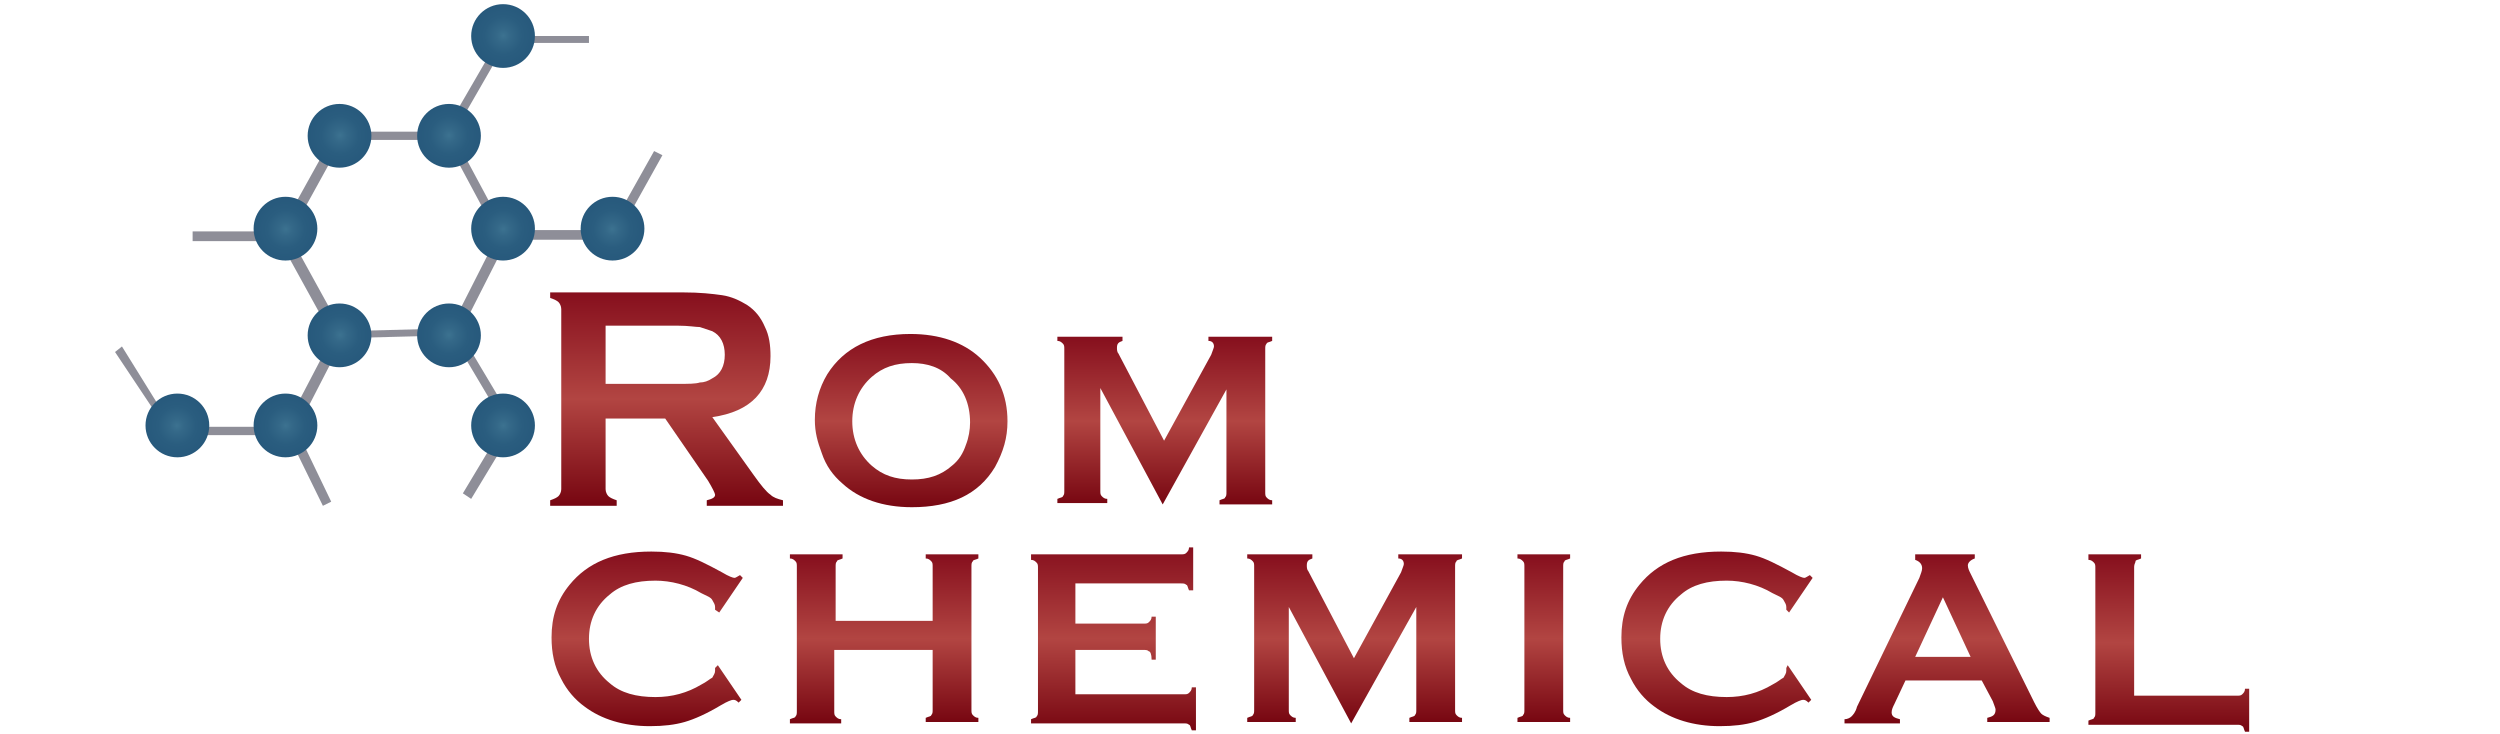
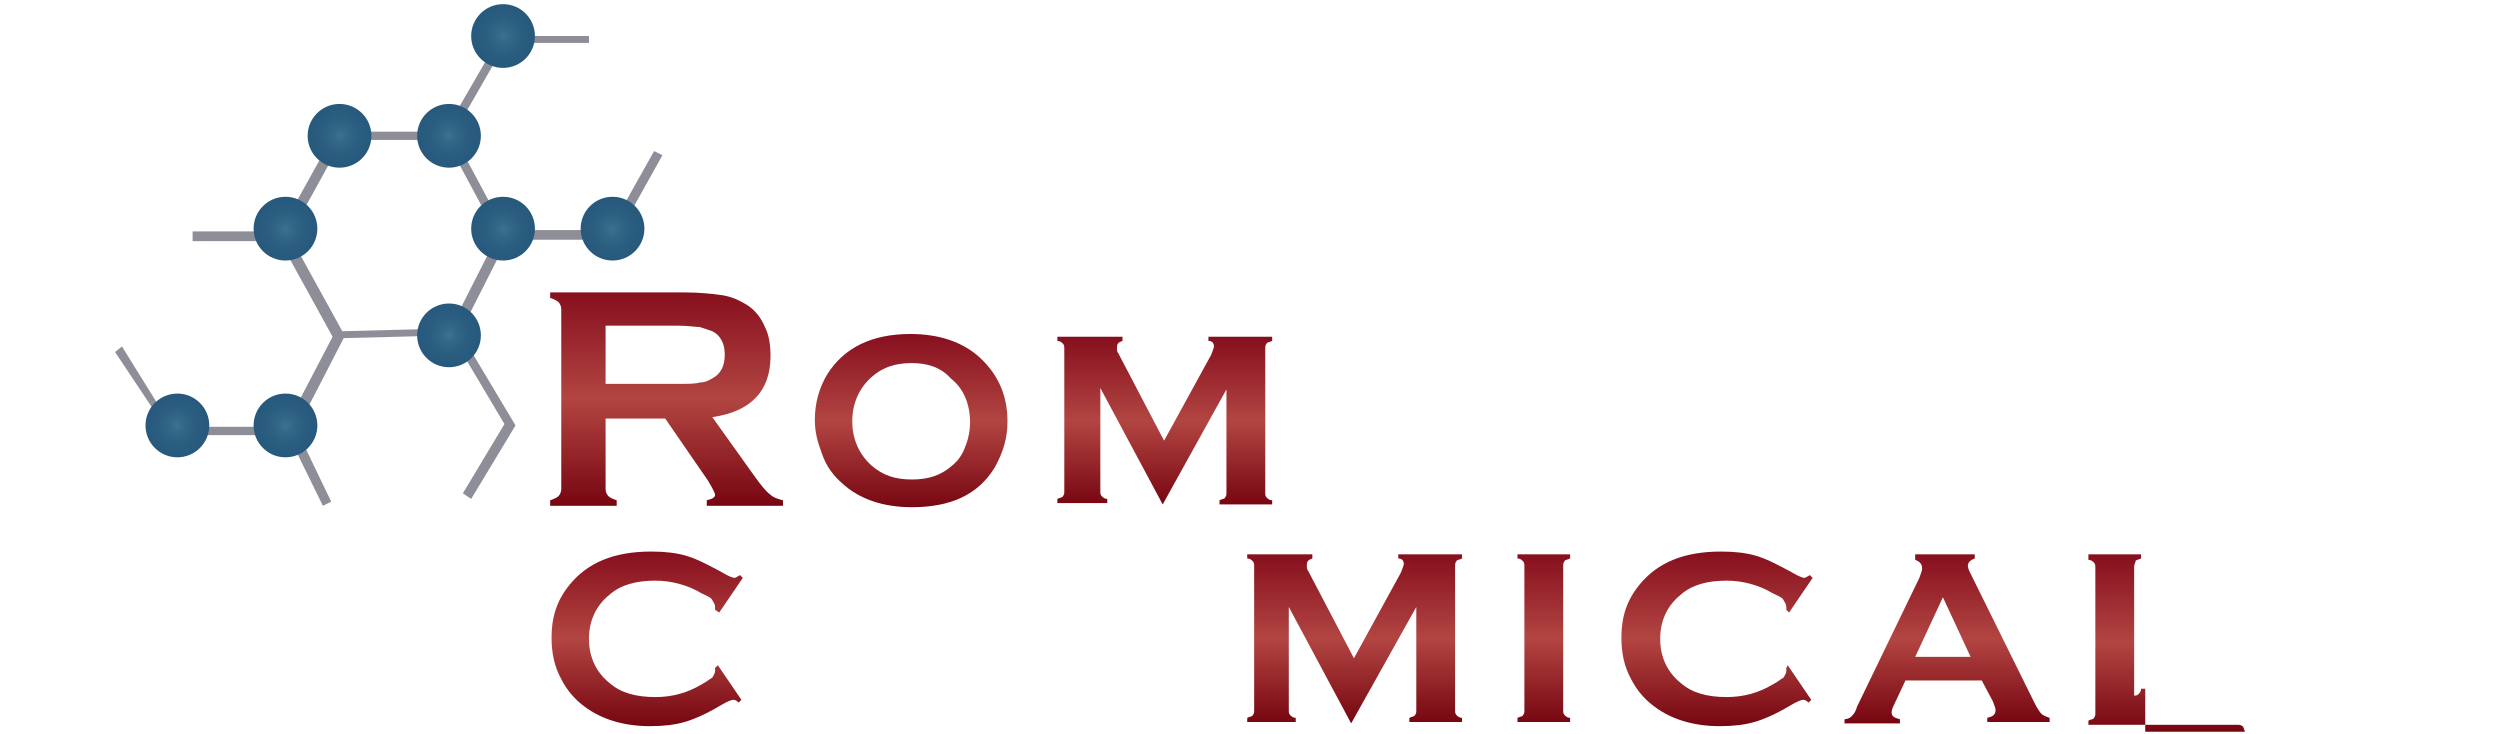
<svg xmlns="http://www.w3.org/2000/svg" version="1.1" id="Layer_1" x="0px" y="0px" viewBox="0 0 180.4 53" style="enable-background:new 0 0 180.4 53;" xml:space="preserve">
  <style type="text/css">
	.st0{fill:#8E8E98;}
	.st1{fill:url(#SVGID_1_);}
	.st2{fill:url(#SVGID_00000001634852071279505920000011986966157465591689_);}
	.st3{fill:url(#SVGID_00000088123152322815366090000013850920731025796515_);}
	.st4{fill:url(#SVGID_00000132086973199228386280000016678669093024328613_);}
	.st5{fill:url(#SVGID_00000029005264065090836980000012752394455001918611_);}
	.st6{fill:url(#SVGID_00000152970886781114020430000001423123331412447620_);}
	.st7{fill:url(#SVGID_00000157989933092710597430000002189368381452439718_);}
	.st8{fill:url(#SVGID_00000169547595136390185840000018076004999453008005_);}
	.st9{fill:url(#SVGID_00000173120948886163683570000010707428404406483089_);}
	.st10{fill:url(#SVGID_00000173147216790354907550000004536025280934559888_);}
	.st11{fill:url(#SVGID_00000020386995954241354140000013545479316325682877_);}
	.st12{fill:url(#SVGID_00000132794330638866713520000009135140280096236941_);}
	.st13{fill:url(#SVGID_00000070091511460334037320000004568441966521536949_);}
	.st14{fill:url(#SVGID_00000066485468187383995850000015697259805517662101_);}
	.st15{fill:url(#SVGID_00000051375131326404065970000017333679909499486873_);}
	.st16{fill:url(#SVGID_00000112634481977605915290000005650082554225765532_);}
	.st17{fill:url(#SVGID_00000116928058366028499720000014195058874666184844_);}
	.st18{fill:url(#SVGID_00000005247781649596912900000004111849407939975309_);}
	.st19{fill:url(#SVGID_00000101781768167008422360000017846404170991884722_);}
	.st20{fill:url(#SVGID_00000108269691747164559920000005051565920550077081_);}
	.st21{fill:url(#SVGID_00000069382192907514649350000016928044695762973616_);}
	.st22{fill:url(#SVGID_00000119811482679773953180000007710909201859789746_);}
</style>
  <g>
    <path class="st0" d="M44.4,17.3l3.4-6.1l-0.6-0.3L44,16.6h-7.6l-3.7-6.9l3.8-6.6h6V2.6h-6.4l-4,6.9h-7.9l-4,7.2h-6.3v0.7h6.3   l3.8,6.9l-3.4,6.5h-8.2L8.8,25l-0.5,0.4l4,6h8.5l2.5,5.1l0.6-0.3L21.4,31l3.4-6.6l7.8-0.2l3.8,6.4l-3,5L34,36l3.2-5.3l-4-6.7   l3.4-6.7H44.4z M20.9,17l3.8-6.9h7.5l3.7,6.9l-3.4,6.7l-7.8,0.2L20.9,17z" />
    <radialGradient id="SVGID_1_" cx="12.766" cy="30.71" r="2.291" gradientUnits="userSpaceOnUse">
      <stop offset="0" style="stop-color:#3C7290" />
      <stop offset="0.214" style="stop-color:#346888" />
      <stop offset="0.594" style="stop-color:#2A5D7F" />
      <stop offset="1" style="stop-color:#27597C" />
    </radialGradient>
    <circle class="st1" cx="12.8" cy="30.7" r="2.3" />
    <radialGradient id="SVGID_00000089551185267358908750000014223595479455519671_" cx="20.619" cy="30.71" r="2.291" gradientUnits="userSpaceOnUse">
      <stop offset="0" style="stop-color:#3C7290" />
      <stop offset="0.214" style="stop-color:#346888" />
      <stop offset="0.594" style="stop-color:#2A5D7F" />
      <stop offset="1" style="stop-color:#27597C" />
    </radialGradient>
    <circle style="fill:url(#SVGID_00000089551185267358908750000014223595479455519671_);" cx="20.6" cy="30.7" r="2.3" />
    <radialGradient id="SVGID_00000102540399278951323450000015710017005983438981_" cx="24.546" cy="24.165" r="2.291" gradientUnits="userSpaceOnUse">
      <stop offset="0" style="stop-color:#3C7290" />
      <stop offset="0.214" style="stop-color:#346888" />
      <stop offset="0.594" style="stop-color:#2A5D7F" />
      <stop offset="1" style="stop-color:#27597C" />
    </radialGradient>
-     <circle style="fill:url(#SVGID_00000102540399278951323450000015710017005983438981_);" cx="24.5" cy="24.2" r="2.3" />
    <radialGradient id="SVGID_00000010279741336563775760000004372819072733749678_" cx="20.619" cy="16.53" r="2.291" gradientUnits="userSpaceOnUse">
      <stop offset="0" style="stop-color:#3C7290" />
      <stop offset="0.214" style="stop-color:#346888" />
      <stop offset="0.594" style="stop-color:#2A5D7F" />
      <stop offset="1" style="stop-color:#27597C" />
    </radialGradient>
    <circle style="fill:url(#SVGID_00000010279741336563775760000004372819072733749678_);" cx="20.6" cy="16.5" r="2.3" />
    <radialGradient id="SVGID_00000146466987939074510820000002507568549659722904_" cx="32.399" cy="24.165" r="2.291" gradientUnits="userSpaceOnUse">
      <stop offset="0" style="stop-color:#3C7290" />
      <stop offset="0.214" style="stop-color:#346888" />
      <stop offset="0.594" style="stop-color:#2A5D7F" />
      <stop offset="1" style="stop-color:#27597C" />
    </radialGradient>
    <circle style="fill:url(#SVGID_00000146466987939074510820000002507568549659722904_);" cx="32.4" cy="24.2" r="2.3" />
    <radialGradient id="SVGID_00000027594059098264148540000012350297088286184863_" cx="24.546" cy="9.768" r="2.291" gradientUnits="userSpaceOnUse">
      <stop offset="0" style="stop-color:#3C7290" />
      <stop offset="0.214" style="stop-color:#346888" />
      <stop offset="0.594" style="stop-color:#2A5D7F" />
      <stop offset="1" style="stop-color:#27597C" />
    </radialGradient>
    <circle style="fill:url(#SVGID_00000027594059098264148540000012350297088286184863_);" cx="24.5" cy="9.8" r="2.3" />
    <radialGradient id="SVGID_00000155864520039329582740000003402408322670421154_" cx="32.399" cy="9.768" r="2.291" gradientUnits="userSpaceOnUse">
      <stop offset="0" style="stop-color:#3C7290" />
      <stop offset="0.214" style="stop-color:#346888" />
      <stop offset="0.594" style="stop-color:#2A5D7F" />
      <stop offset="1" style="stop-color:#27597C" />
    </radialGradient>
    <circle style="fill:url(#SVGID_00000155864520039329582740000003402408322670421154_);" cx="32.4" cy="9.8" r="2.3" />
    <radialGradient id="SVGID_00000150781307599277627320000015951513398015104936_" cx="36.325" cy="30.71" r="2.291" gradientUnits="userSpaceOnUse">
      <stop offset="0" style="stop-color:#3C7290" />
      <stop offset="0.214" style="stop-color:#346888" />
      <stop offset="0.594" style="stop-color:#2A5D7F" />
      <stop offset="1" style="stop-color:#27597C" />
    </radialGradient>
-     <circle style="fill:url(#SVGID_00000150781307599277627320000015951513398015104936_);" cx="36.3" cy="30.7" r="2.3" />
    <radialGradient id="SVGID_00000125565907855726901370000001880856440223909775_" cx="36.325" cy="16.53" r="2.291" gradientUnits="userSpaceOnUse">
      <stop offset="0" style="stop-color:#3C7290" />
      <stop offset="0.214" style="stop-color:#346888" />
      <stop offset="0.594" style="stop-color:#2A5D7F" />
      <stop offset="1" style="stop-color:#27597C" />
    </radialGradient>
    <circle style="fill:url(#SVGID_00000125565907855726901370000001880856440223909775_);" cx="36.3" cy="16.5" r="2.3" />
    <radialGradient id="SVGID_00000118395844749839483320000006536937231262648748_" cx="36.325" cy="2.57" r="2.291" gradientUnits="userSpaceOnUse">
      <stop offset="0" style="stop-color:#3C7290" />
      <stop offset="0.214" style="stop-color:#346888" />
      <stop offset="0.594" style="stop-color:#2A5D7F" />
      <stop offset="1" style="stop-color:#27597C" />
    </radialGradient>
    <circle style="fill:url(#SVGID_00000118395844749839483320000006536937231262648748_);" cx="36.3" cy="2.6" r="2.3" />
    <radialGradient id="SVGID_00000047769127275262334280000014296314416831913879_" cx="44.178" cy="16.53" r="2.291" gradientUnits="userSpaceOnUse">
      <stop offset="0" style="stop-color:#3C7290" />
      <stop offset="0.214" style="stop-color:#346888" />
      <stop offset="0.594" style="stop-color:#2A5D7F" />
      <stop offset="1" style="stop-color:#27597C" />
    </radialGradient>
    <circle style="fill:url(#SVGID_00000047769127275262334280000014296314416831913879_);" cx="44.2" cy="16.5" r="2.3" />
    <g>
      <linearGradient id="SVGID_00000057832654385464268570000000578853758097816975_" gradientUnits="userSpaceOnUse" x1="48.061" y1="36.446" x2="48.061" y2="21.104">
        <stop offset="0" style="stop-color:#770611" />
        <stop offset="0.5" style="stop-color:#B24542" />
        <stop offset="1" style="stop-color:#860F1D" />
      </linearGradient>
      <path style="fill:url(#SVGID_00000057832654385464268570000000578853758097816975_);" d="M43.7,30.2v5.1c0,0.2,0.1,0.4,0.2,0.5    c0.1,0.1,0.3,0.2,0.6,0.3v0.4h-4.8v-0.4c0.3-0.1,0.5-0.2,0.6-0.3c0.1-0.1,0.2-0.3,0.2-0.5v-13c0-0.2-0.1-0.4-0.2-0.5    c-0.1-0.1-0.3-0.2-0.6-0.3v-0.4h9.6c1.2,0,2.1,0.1,2.8,0.2c0.7,0.1,1.3,0.4,1.8,0.7c0.6,0.4,1,0.9,1.3,1.6    c0.3,0.6,0.4,1.3,0.4,2.1c0,2.5-1.4,4-4.2,4.4l3,4.2c0.5,0.7,0.9,1.2,1.2,1.4c0.2,0.2,0.5,0.3,0.9,0.4v0.4h-5.5v-0.4    c0.4-0.1,0.6-0.2,0.6-0.4c0-0.1-0.2-0.5-0.5-1l-3.1-4.5H43.7z M43.7,27.7h5.2c0.8,0,1.3,0,1.6-0.1c0.3,0,0.6-0.1,0.9-0.3    c0.6-0.3,0.9-0.9,0.9-1.7c0-0.8-0.3-1.4-0.9-1.7c-0.3-0.1-0.6-0.2-0.9-0.3c-0.3,0-0.8-0.1-1.6-0.1h-5.2V27.7z" />
      <linearGradient id="SVGID_00000152954095044986249120000013385117580355900320_" gradientUnits="userSpaceOnUse" x1="65.768" y1="36.659" x2="65.768" y2="24.105">
        <stop offset="0" style="stop-color:#770611" />
        <stop offset="0.5" style="stop-color:#B24542" />
        <stop offset="1" style="stop-color:#860F1D" />
      </linearGradient>
      <path style="fill:url(#SVGID_00000152954095044986249120000013385117580355900320_);" d="M65.7,24.1c2.1,0,3.8,0.6,5,1.7    c1.3,1.2,2,2.7,2,4.6c0,1.2-0.3,2.2-0.9,3.3c-1.2,2-3.2,2.9-6,2.9c-2.1,0-3.8-0.6-5-1.7c-0.7-0.6-1.2-1.3-1.5-2.2    c-0.3-0.8-0.5-1.5-0.5-2.4c0-1.2,0.3-2.3,0.9-3.3C60.9,25.1,62.9,24.1,65.7,24.1z M65.8,26.2c-1.2,0-2.1,0.3-2.9,1    c-0.9,0.8-1.4,1.9-1.4,3.2c0,1.3,0.5,2.4,1.4,3.2c0.8,0.7,1.7,1,2.9,1c1.2,0,2.1-0.3,2.9-1c0.5-0.4,0.8-0.9,1-1.5    c0.2-0.5,0.3-1.1,0.3-1.6c0-1.4-0.5-2.5-1.4-3.2C67.9,26.5,66.9,26.2,65.8,26.2z" />
      <linearGradient id="SVGID_00000152970657004112760710000013757586942292800405_" gradientUnits="userSpaceOnUse" x1="84.167" y1="36.446" x2="84.167" y2="24.318">
        <stop offset="0" style="stop-color:#770611" />
        <stop offset="0.5" style="stop-color:#B24542" />
        <stop offset="1" style="stop-color:#860F1D" />
      </linearGradient>
      <path style="fill:url(#SVGID_00000152970657004112760710000013757586942292800405_);" d="M83.9,36.4l-4.5-8.4v7.4    c0,0.2,0,0.3,0.1,0.4c0.1,0.1,0.2,0.2,0.4,0.2v0.3h-3.6v-0.3c0.2-0.1,0.4-0.1,0.4-0.2c0.1-0.1,0.1-0.2,0.1-0.4V25.2    c0-0.2,0-0.3-0.1-0.4c-0.1-0.1-0.2-0.2-0.4-0.2v-0.3h4.7v0.3c-0.3,0.1-0.4,0.2-0.4,0.5c0,0.1,0,0.3,0.1,0.4l3.3,6.3l3.4-6.2    c0.1-0.3,0.2-0.5,0.2-0.6c0-0.2-0.1-0.4-0.4-0.4v-0.3h4.6v0.3c-0.2,0.1-0.4,0.1-0.4,0.2c-0.1,0.1-0.1,0.2-0.1,0.4v10.3    c0,0.2,0,0.3,0.1,0.4c0.1,0.1,0.2,0.2,0.4,0.2v0.3h-3.8v-0.3c0.2-0.1,0.4-0.1,0.4-0.2c0.1-0.1,0.1-0.2,0.1-0.4v-7.4L83.9,36.4z" />
      <linearGradient id="SVGID_00000016044481002416843460000008412654608120890536_" gradientUnits="userSpaceOnUse" x1="46.645" y1="52.365" x2="46.645" y2="39.811">
        <stop offset="0" style="stop-color:#770611" />
        <stop offset="0.5" style="stop-color:#B24542" />
        <stop offset="1" style="stop-color:#860F1D" />
      </linearGradient>
      <path style="fill:url(#SVGID_00000016044481002416843460000008412654608120890536_);" d="M51.8,48l1.7,2.5l-0.2,0.2    c-0.2-0.2-0.3-0.2-0.4-0.2c-0.1,0-0.4,0.1-0.9,0.4c-1,0.6-1.9,1-2.6,1.2c-0.7,0.2-1.5,0.3-2.5,0.3c-1.9,0-3.5-0.5-4.7-1.4    c-0.7-0.5-1.3-1.2-1.7-2c-0.5-0.9-0.7-1.9-0.7-3c0-1.5,0.4-2.7,1.3-3.8c1.3-1.6,3.2-2.4,5.9-2.4c1,0,1.8,0.1,2.5,0.3    c0.7,0.2,1.5,0.6,2.6,1.2c0.5,0.3,0.8,0.4,0.9,0.4c0.1,0,0.2-0.1,0.4-0.2l0.2,0.2l-1.7,2.5L51.6,44c0-0.1,0-0.2,0-0.2    c0-0.2-0.1-0.3-0.2-0.5c-0.1-0.2-0.4-0.3-0.8-0.5c-1-0.6-2.2-0.9-3.3-0.9c-1.4,0-2.5,0.3-3.3,1c-1,0.8-1.5,1.9-1.5,3.2    c0,1.3,0.5,2.4,1.5,3.2c0.8,0.7,1.9,1,3.3,1c1.2,0,2.3-0.3,3.3-0.9c0.4-0.2,0.6-0.4,0.8-0.5c0.1-0.2,0.2-0.3,0.2-0.5    c0-0.1,0-0.1,0-0.2L51.8,48z" />
      <linearGradient id="SVGID_00000059271603597858072630000011551714026252862141_" gradientUnits="userSpaceOnUse" x1="63.684" y1="52.152" x2="63.684" y2="40.024">
        <stop offset="0" style="stop-color:#770611" />
        <stop offset="0.5" style="stop-color:#B24542" />
        <stop offset="1" style="stop-color:#860F1D" />
      </linearGradient>
-       <path style="fill:url(#SVGID_00000059271603597858072630000011551714026252862141_);" d="M67.2,46.9h-7v4.4c0,0.2,0,0.3,0.1,0.4    c0.1,0.1,0.2,0.2,0.4,0.2v0.3H57v-0.3c0.2-0.1,0.4-0.1,0.4-0.2c0.1-0.1,0.1-0.2,0.1-0.4V40.9c0-0.2,0-0.3-0.1-0.4    c-0.1-0.1-0.2-0.2-0.4-0.2V40h3.8v0.3c-0.2,0.1-0.4,0.1-0.4,0.2c-0.1,0.1-0.1,0.2-0.1,0.4v3.9h7v-3.9c0-0.2,0-0.3-0.1-0.4    c-0.1-0.1-0.2-0.2-0.4-0.2V40h3.8v0.3c-0.2,0.1-0.4,0.1-0.4,0.2c-0.1,0.1-0.1,0.2-0.1,0.4v10.3c0,0.2,0,0.3,0.1,0.4    c0.1,0.1,0.2,0.2,0.4,0.2v0.3h-3.8v-0.3c0.2-0.1,0.4-0.1,0.4-0.2c0.1-0.1,0.1-0.2,0.1-0.4V46.9z" />
      <linearGradient id="SVGID_00000059989928530495945930000005601771019311284119_" gradientUnits="userSpaceOnUse" x1="80.373" y1="52.721" x2="80.373" y2="39.455">
        <stop offset="0" style="stop-color:#770611" />
        <stop offset="0.5" style="stop-color:#B24542" />
        <stop offset="1" style="stop-color:#860F1D" />
      </linearGradient>
-       <path style="fill:url(#SVGID_00000059989928530495945930000005601771019311284119_);" d="M77.6,46.8v3.3h7.8c0.2,0,0.3,0,0.4-0.1    c0.1-0.1,0.2-0.2,0.2-0.4h0.3v3.1h-0.3c-0.1-0.2-0.1-0.4-0.2-0.4c-0.1-0.1-0.2-0.1-0.4-0.1h-11v-0.3c0.2-0.1,0.4-0.1,0.4-0.2    c0.1-0.1,0.1-0.2,0.1-0.4V41c0-0.2,0-0.3-0.1-0.4c-0.1-0.1-0.2-0.2-0.4-0.2V40h10.8c0.2,0,0.3,0,0.4-0.1c0.1-0.1,0.2-0.2,0.2-0.4    h0.3v3.1h-0.3c-0.1-0.2-0.1-0.4-0.2-0.4c-0.1-0.1-0.2-0.1-0.4-0.1h-7.6v2.9h4.9c0.2,0,0.3,0,0.4-0.1c0.1-0.1,0.2-0.2,0.2-0.4h0.3    v3.1h-0.3C83.1,47.2,83,47,82.9,47c-0.1-0.1-0.2-0.1-0.4-0.1H77.6z" />
      <linearGradient id="SVGID_00000047054884849979545130000016568790191438385842_" gradientUnits="userSpaceOnUse" x1="97.75" y1="52.152" x2="97.75" y2="40.024">
        <stop offset="0" style="stop-color:#770611" />
        <stop offset="0.5" style="stop-color:#B24542" />
        <stop offset="1" style="stop-color:#860F1D" />
      </linearGradient>
      <path style="fill:url(#SVGID_00000047054884849979545130000016568790191438385842_);" d="M97.5,52.2L93,43.8v7.4    c0,0.2,0,0.3,0.1,0.4c0.1,0.1,0.2,0.2,0.4,0.2v0.3H90v-0.3c0.2-0.1,0.4-0.1,0.4-0.2c0.1-0.1,0.1-0.2,0.1-0.4V40.9    c0-0.2,0-0.3-0.1-0.4c-0.1-0.1-0.2-0.2-0.4-0.2V40h4.7v0.3c-0.3,0.1-0.4,0.2-0.4,0.5c0,0.1,0,0.3,0.1,0.4l3.3,6.3l3.4-6.2    c0.1-0.3,0.2-0.5,0.2-0.6c0-0.2-0.1-0.4-0.4-0.4V40h4.6v0.3c-0.2,0.1-0.4,0.1-0.4,0.2c-0.1,0.1-0.1,0.2-0.1,0.4v10.3    c0,0.2,0,0.3,0.1,0.4c0.1,0.1,0.2,0.2,0.4,0.2v0.3h-3.8v-0.3c0.2-0.1,0.4-0.1,0.4-0.2c0.1-0.1,0.1-0.2,0.1-0.4v-7.4L97.5,52.2z" />
      <linearGradient id="SVGID_00000074423820095426410440000018328852338886498945_" gradientUnits="userSpaceOnUse" x1="111.343" y1="52.152" x2="111.343" y2="40.024">
        <stop offset="0" style="stop-color:#770611" />
        <stop offset="0.5" style="stop-color:#B24542" />
        <stop offset="1" style="stop-color:#860F1D" />
      </linearGradient>
      <path style="fill:url(#SVGID_00000074423820095426410440000018328852338886498945_);" d="M110,51.2V40.9c0-0.2,0-0.3-0.1-0.4    c-0.1-0.1-0.2-0.2-0.4-0.2V40h3.8v0.3c-0.2,0.1-0.4,0.1-0.4,0.2c-0.1,0.1-0.1,0.2-0.1,0.4v10.3c0,0.2,0,0.3,0.1,0.4    c0.1,0.1,0.2,0.2,0.4,0.2v0.3h-3.8v-0.3c0.2-0.1,0.4-0.1,0.4-0.2C110,51.5,110,51.4,110,51.2z" />
      <linearGradient id="SVGID_00000088833598900192016730000011289737091768061855_" gradientUnits="userSpaceOnUse" x1="123.811" y1="52.365" x2="123.811" y2="39.811">
        <stop offset="0" style="stop-color:#770611" />
        <stop offset="0.5" style="stop-color:#B24542" />
        <stop offset="1" style="stop-color:#860F1D" />
      </linearGradient>
      <path style="fill:url(#SVGID_00000088833598900192016730000011289737091768061855_);" d="M129,48l1.7,2.5l-0.2,0.2    c-0.2-0.2-0.3-0.2-0.4-0.2c-0.1,0-0.4,0.1-0.9,0.4c-1,0.6-1.9,1-2.6,1.2c-0.7,0.2-1.5,0.3-2.5,0.3c-1.9,0-3.5-0.5-4.7-1.4    c-0.7-0.5-1.3-1.2-1.7-2c-0.5-0.9-0.7-1.9-0.7-3c0-1.5,0.4-2.7,1.3-3.8c1.3-1.6,3.2-2.4,5.9-2.4c1,0,1.8,0.1,2.5,0.3    c0.7,0.2,1.5,0.6,2.6,1.2c0.5,0.3,0.8,0.4,0.9,0.4c0.1,0,0.2-0.1,0.4-0.2l0.2,0.2l-1.7,2.5l-0.2-0.2c0-0.1,0-0.2,0-0.2    c0-0.2-0.1-0.3-0.2-0.5c-0.1-0.2-0.4-0.3-0.8-0.5c-1-0.6-2.2-0.9-3.3-0.9c-1.4,0-2.5,0.3-3.3,1c-1,0.8-1.5,1.9-1.5,3.2    c0,1.3,0.5,2.4,1.5,3.2c0.8,0.7,1.9,1,3.3,1c1.2,0,2.3-0.3,3.3-0.9c0.4-0.2,0.6-0.4,0.8-0.5c0.1-0.2,0.2-0.3,0.2-0.5    c0-0.1,0-0.1,0-0.2L129,48z" />
      <linearGradient id="SVGID_00000122000086528531333310000009415318730206868911_" gradientUnits="userSpaceOnUse" x1="140.446" y1="52.152" x2="140.446" y2="40.024">
        <stop offset="0" style="stop-color:#770611" />
        <stop offset="0.5" style="stop-color:#B24542" />
        <stop offset="1" style="stop-color:#860F1D" />
      </linearGradient>
      <path style="fill:url(#SVGID_00000122000086528531333310000009415318730206868911_);" d="M143,49.1h-5.5l-0.8,1.7    c-0.1,0.2-0.2,0.4-0.2,0.6c0,0.3,0.2,0.4,0.6,0.5v0.3h-4v-0.3c0.2,0,0.4-0.1,0.5-0.2c0.1-0.1,0.3-0.3,0.4-0.7l4.5-9.3    c0.1-0.3,0.2-0.5,0.2-0.7c0-0.3-0.2-0.5-0.5-0.6V40h4.3v0.3c-0.3,0.1-0.5,0.3-0.5,0.5c0,0.2,0.1,0.4,0.2,0.6l4.6,9.3    c0.2,0.4,0.4,0.7,0.5,0.8c0.1,0.1,0.3,0.2,0.6,0.3v0.3h-4.5v-0.3c0.4-0.1,0.6-0.2,0.6-0.6c0-0.1-0.1-0.3-0.2-0.6L143,49.1z     M142.2,47.4l-2-4.3l-2,4.3H142.2z" />
      <linearGradient id="SVGID_00000087381633202058085960000017784368394706827194_" gradientUnits="userSpaceOnUse" x1="156.5" y1="52.721" x2="156.5" y2="40.024">
        <stop offset="0" style="stop-color:#770611" />
        <stop offset="0.5" style="stop-color:#B24542" />
        <stop offset="1" style="stop-color:#860F1D" />
      </linearGradient>
-       <path style="fill:url(#SVGID_00000087381633202058085960000017784368394706827194_);" d="M153.9,50.2h7.5c0.2,0,0.3,0,0.4-0.1    c0.1-0.1,0.2-0.2,0.2-0.4h0.3v3.1H162c-0.1-0.2-0.1-0.4-0.2-0.4c-0.1-0.1-0.2-0.1-0.4-0.1h-10.7v-0.3c0.2-0.1,0.4-0.1,0.4-0.2    c0.1-0.1,0.1-0.2,0.1-0.4V41c0-0.2,0-0.3-0.1-0.4c-0.1-0.1-0.2-0.2-0.4-0.2V40h3.8v0.3c-0.2,0.1-0.4,0.1-0.4,0.2s-0.1,0.2-0.1,0.4    V50.2z" />
+       <path style="fill:url(#SVGID_00000087381633202058085960000017784368394706827194_);" d="M153.9,50.2c0.2,0,0.3,0,0.4-0.1    c0.1-0.1,0.2-0.2,0.2-0.4h0.3v3.1H162c-0.1-0.2-0.1-0.4-0.2-0.4c-0.1-0.1-0.2-0.1-0.4-0.1h-10.7v-0.3c0.2-0.1,0.4-0.1,0.4-0.2    c0.1-0.1,0.1-0.2,0.1-0.4V41c0-0.2,0-0.3-0.1-0.4c-0.1-0.1-0.2-0.2-0.4-0.2V40h3.8v0.3c-0.2,0.1-0.4,0.1-0.4,0.2s-0.1,0.2-0.1,0.4    V50.2z" />
    </g>
  </g>
</svg>